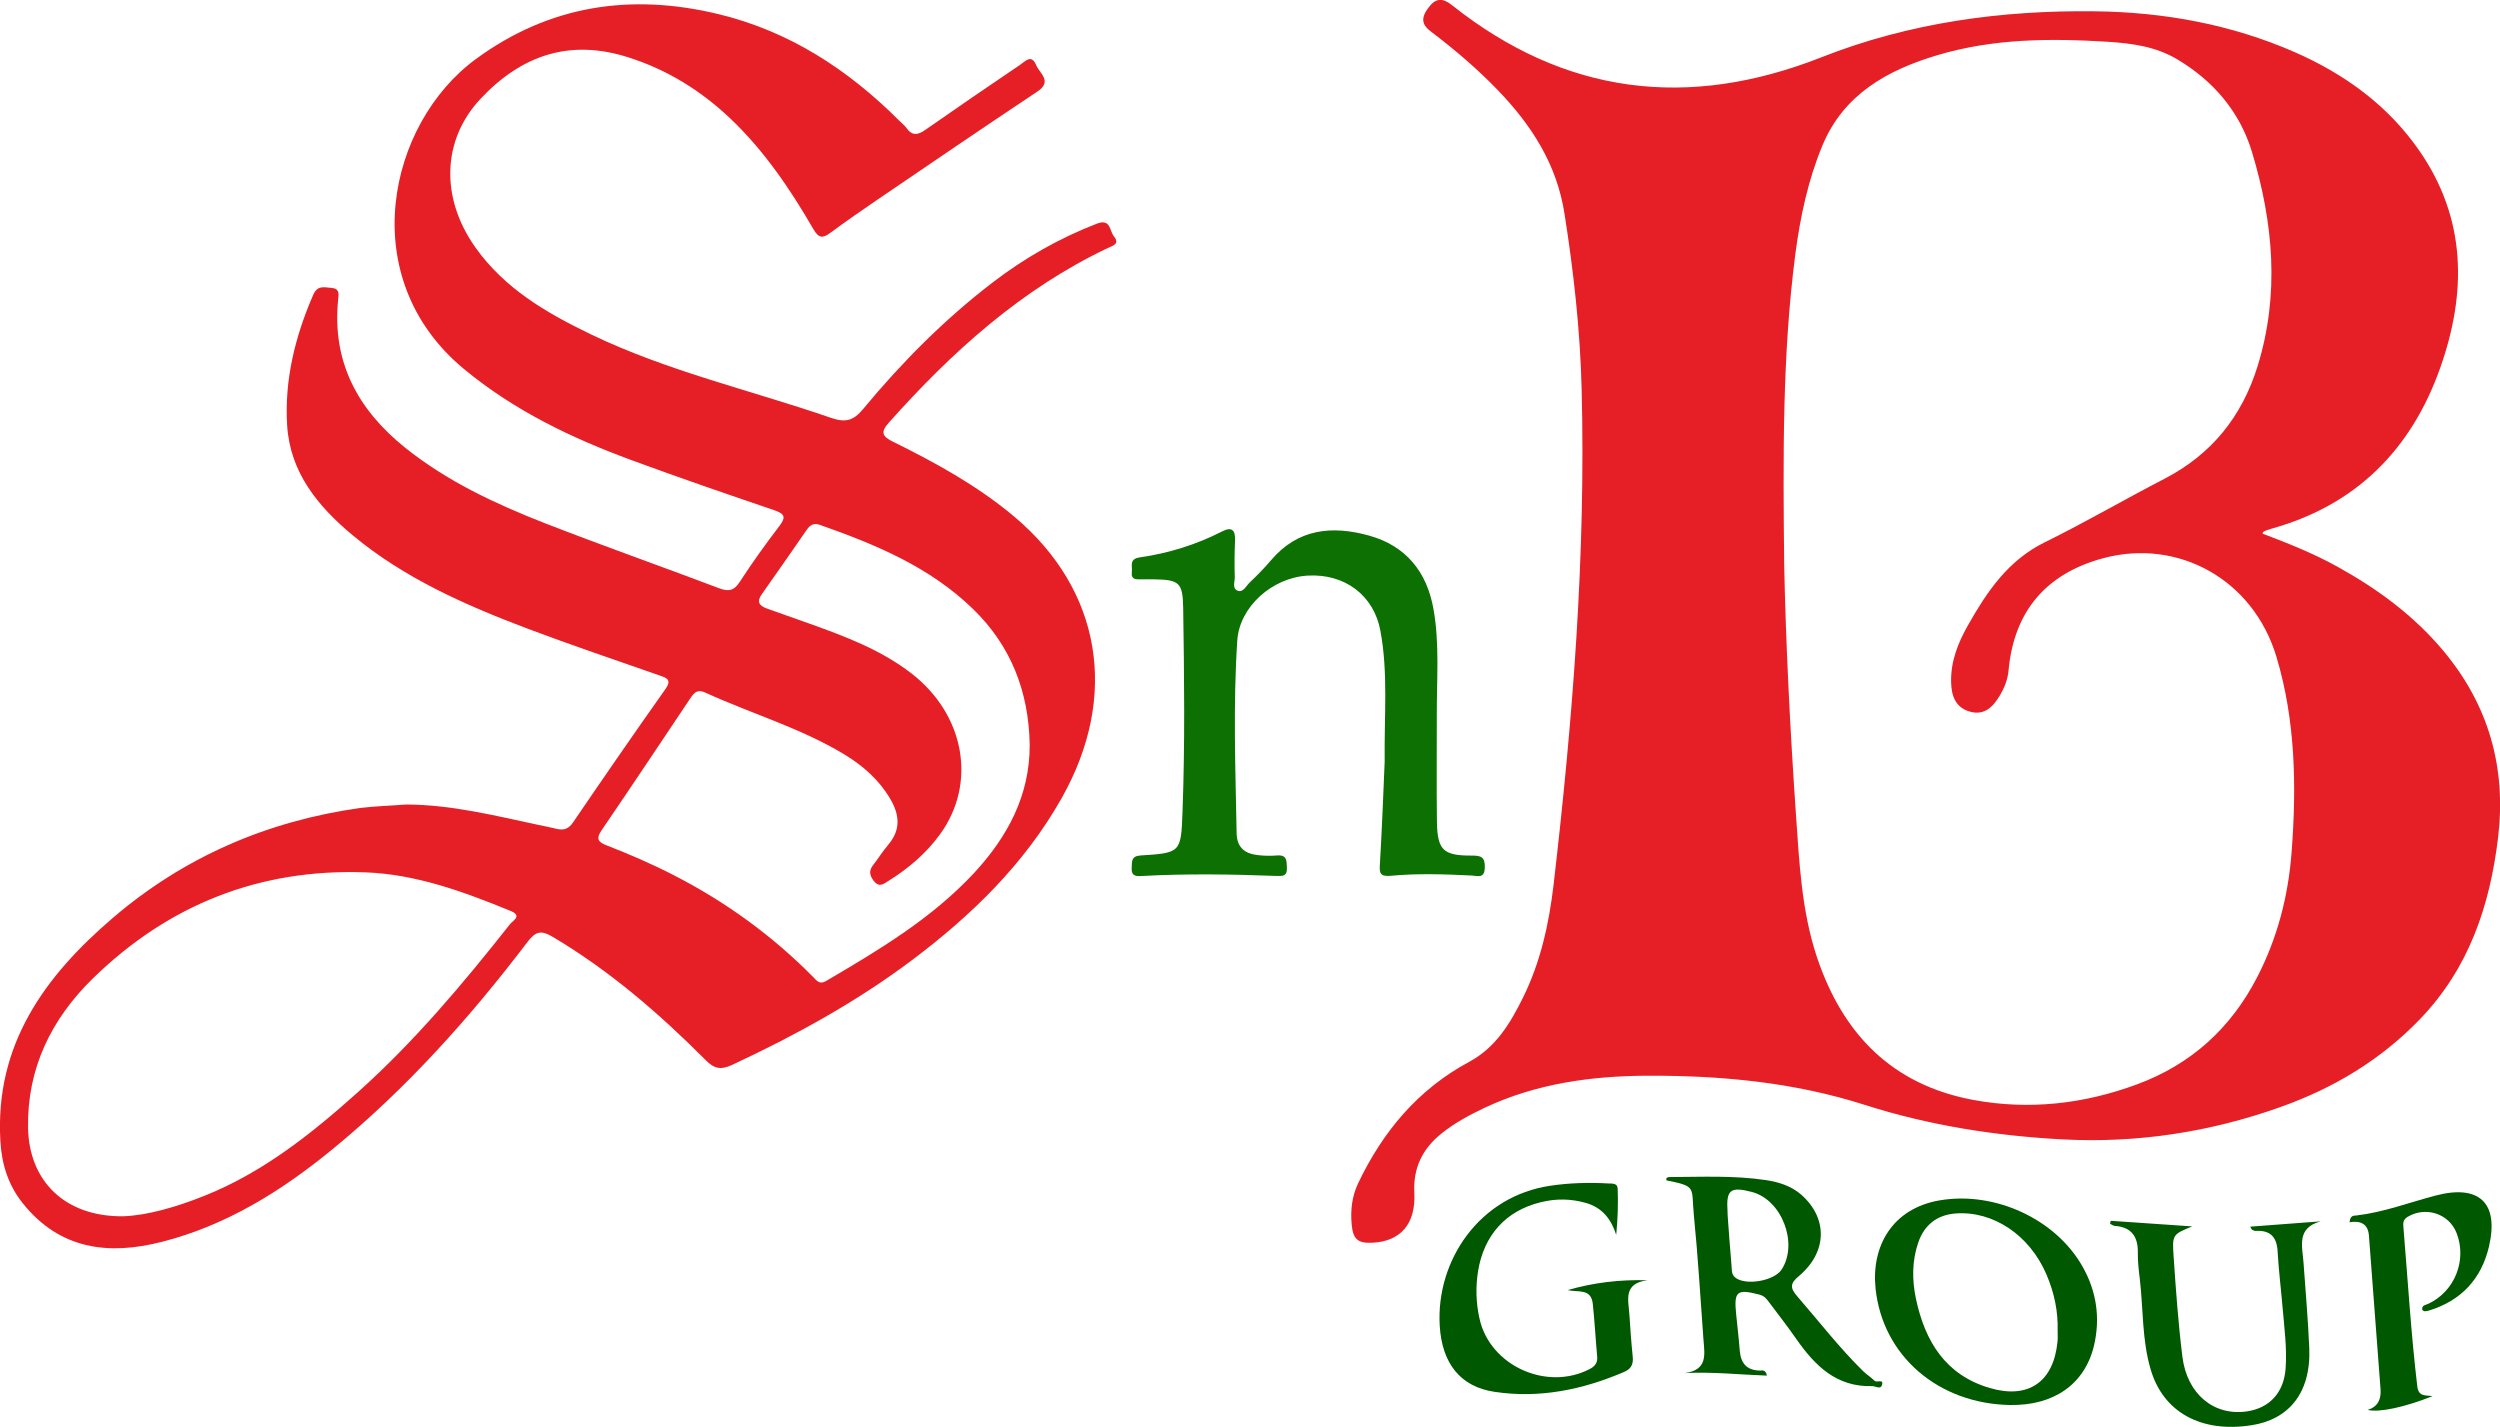
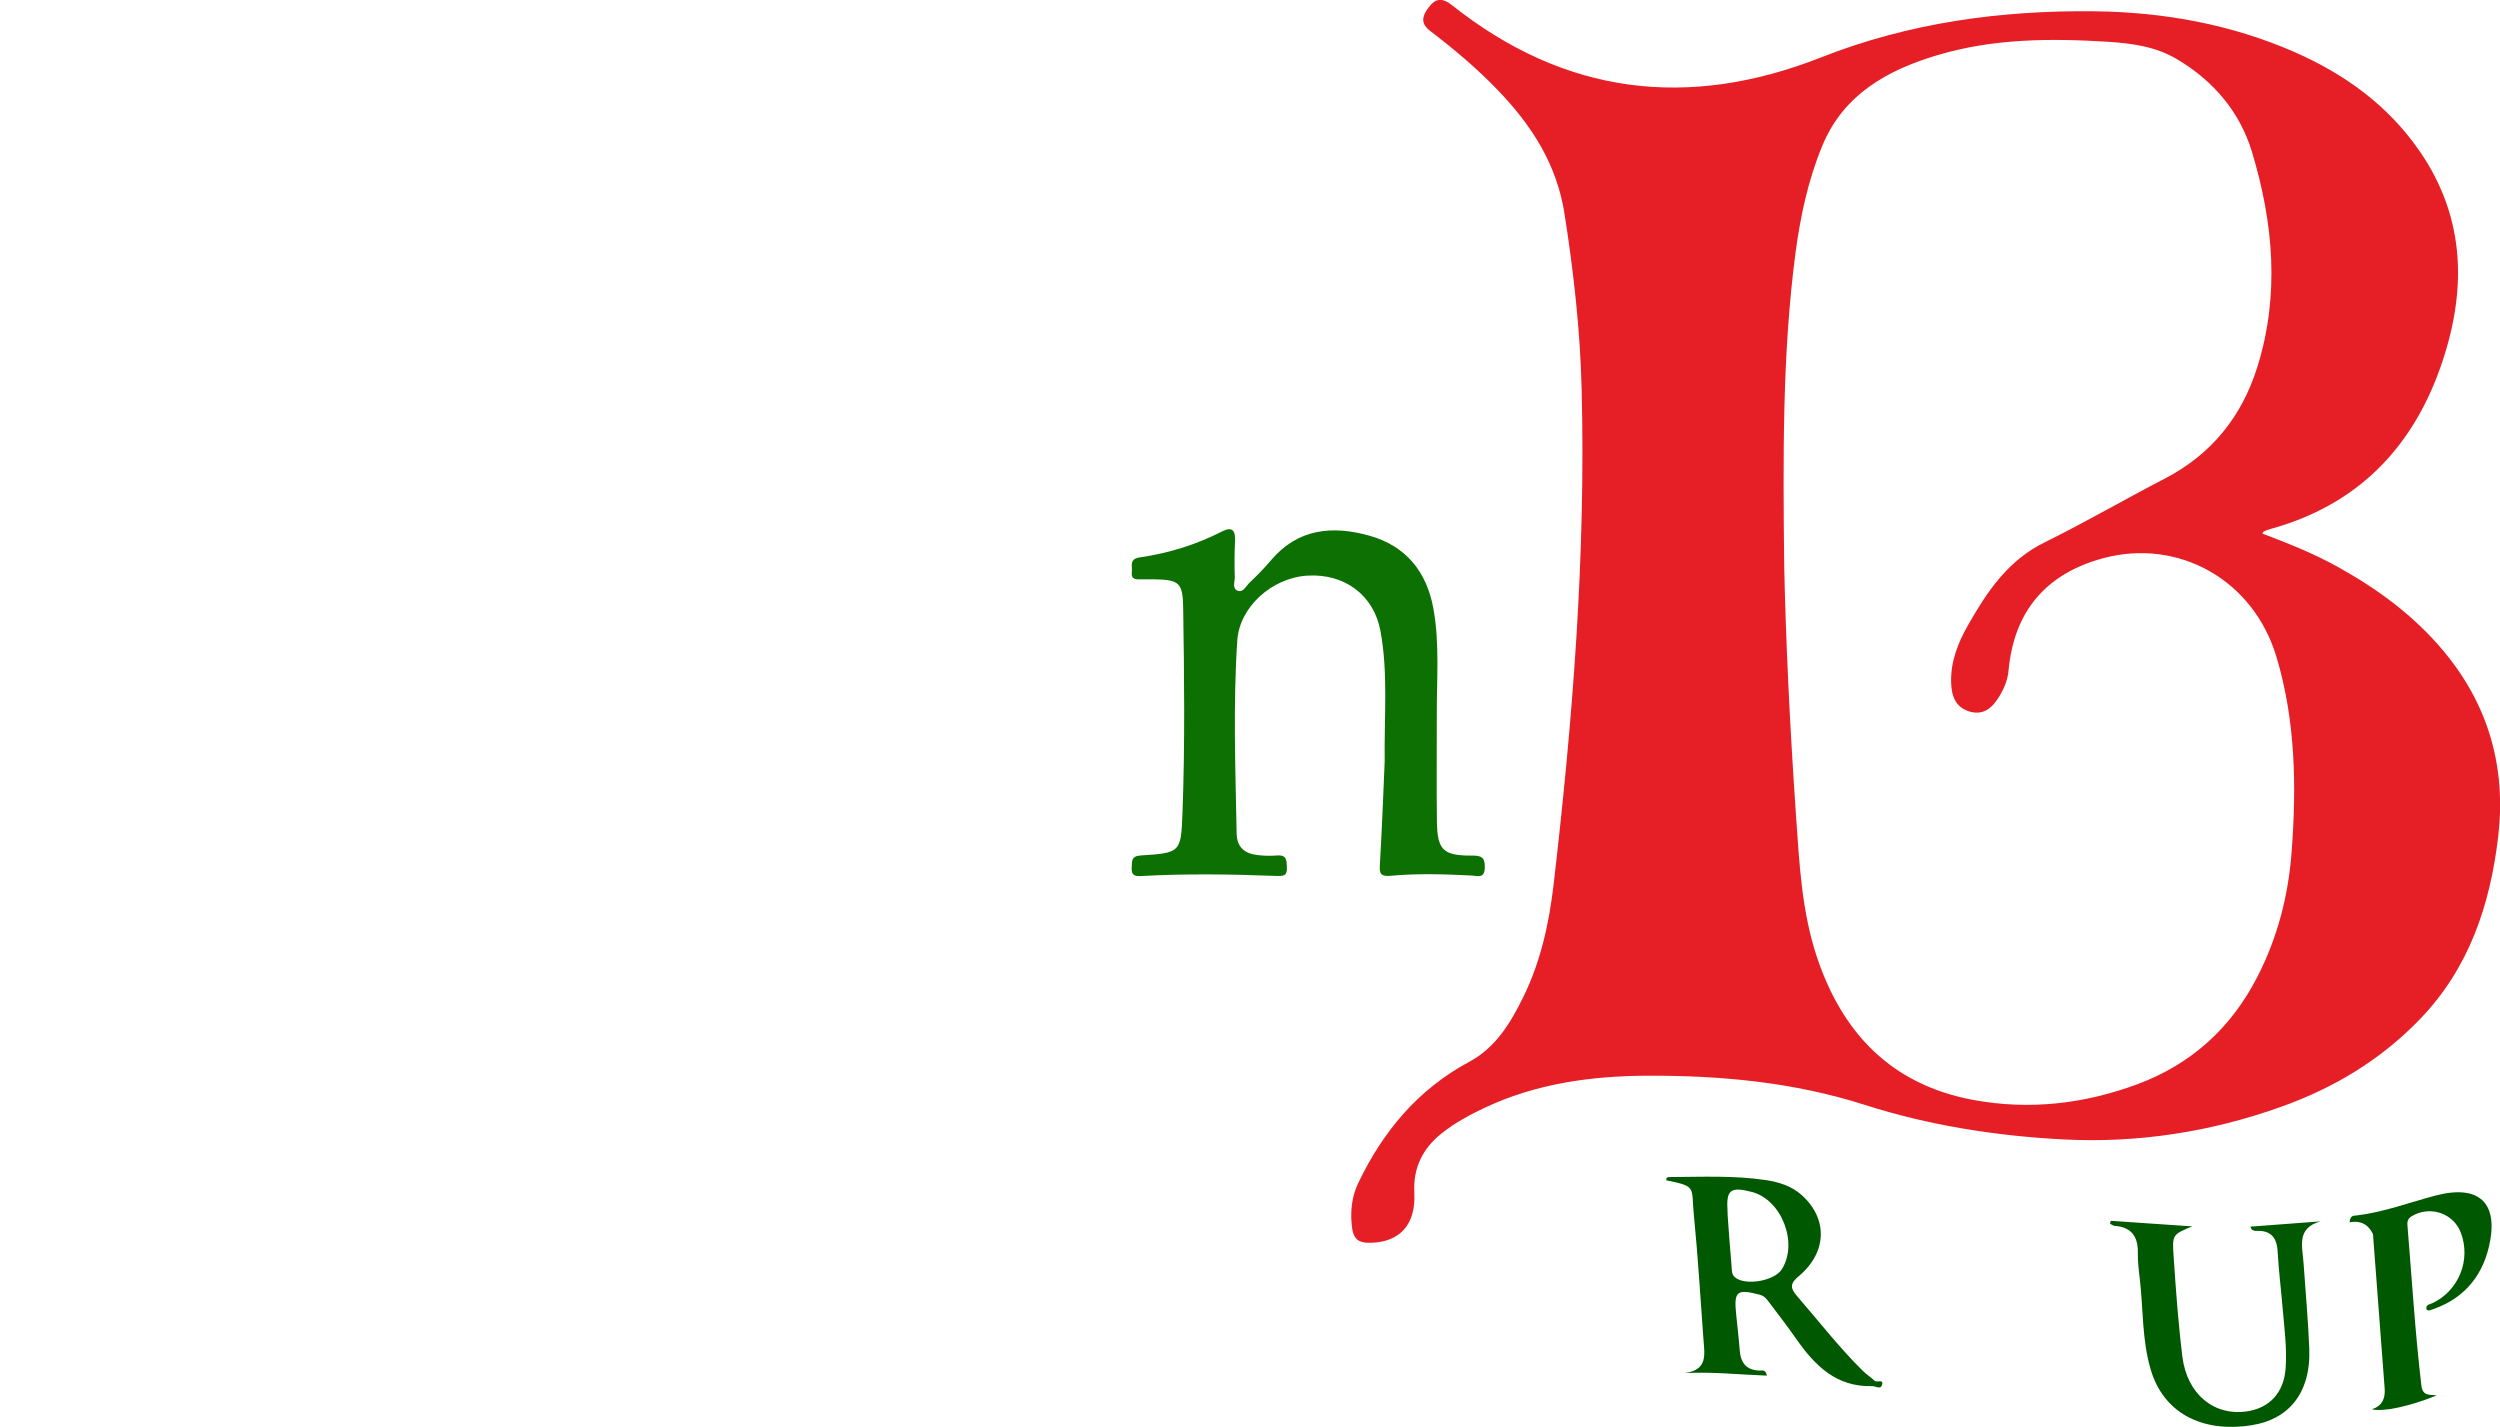
<svg xmlns="http://www.w3.org/2000/svg" version="1.1" id="Layer_1" x="0px" y="0px" viewBox="0 0 187.97 107.28" style="enable-background:new 0 0 187.97 107.28;" xml:space="preserve">
  <style type="text/css">
	.st0{fill:#E61F27;}
	.st1{fill:#0D7003;}
	.st2{fill:#005900;}
</style>
  <g>
    <path class="st0" d="M170.11,40.12c1.92,0.73,3.84,1.49,5.64,2.49c3,1.66,5.73,3.66,7.95,6.31c3.41,4.07,4.75,8.78,4.13,14.02   c-0.61,5.12-2.18,9.84-5.86,13.67c-2.96,3.08-6.5,5.2-10.49,6.62c-5.29,1.89-10.79,2.73-16.35,2.44   c-5.04-0.26-10.08-1.05-14.9-2.59c-5.37-1.72-10.84-2.22-16.39-2.2c-4.2,0.02-8.33,0.59-12.19,2.4c-1.14,0.54-2.26,1.14-3.25,1.93   c-1.43,1.14-2.16,2.59-2.06,4.48c0.12,2.34-1.04,3.65-3.16,3.75c-1.08,0.05-1.45-0.26-1.55-1.37c-0.1-1.07,0.02-2.12,0.48-3.09   c1.85-3.89,4.5-7.07,8.35-9.14c2-1.07,3.1-2.91,4.05-4.83c1.32-2.67,1.95-5.52,2.3-8.48c1.44-12.39,2.43-24.8,2.11-37.28   c-0.11-4.42-0.6-8.81-1.29-13.19c-0.58-3.72-2.48-6.65-5.01-9.28c-1.56-1.62-3.27-3.07-5.06-4.43c-0.72-0.54-0.73-1.09-0.04-1.92   c0.53-0.64,1.06-0.51,1.64-0.05c8.49,6.75,17.76,7.88,27.78,3.93c6.62-2.61,13.55-3.55,20.62-3.46c5.17,0.07,10.19,0.98,14.95,3.06   c3.77,1.65,7.02,4,9.38,7.4c3.57,5.14,3.59,10.71,1.57,16.39c-2.19,6.15-6.35,10.31-12.74,12.07c-0.17,0.05-0.33,0.11-0.49,0.18   C170.17,39.97,170.16,40.02,170.11,40.12z M134.15,42.53c0.12,5.79,0.44,12.3,0.89,18.81c0.25,3.57,0.42,7.14,1.56,10.59   c1.93,5.79,5.64,9.63,11.76,10.77c4.2,0.78,8.32,0.31,12.32-1.17c4.06-1.5,7.06-4.22,9.04-8.07c1.52-2.95,2.33-6.09,2.58-9.37   c0.38-4.95,0.3-9.92-1.14-14.71c-1.75-5.82-7.4-8.92-13.02-7.41c-4.31,1.16-6.71,4-7.12,8.43c-0.06,0.68-0.3,1.29-0.64,1.87   c-0.52,0.87-1.17,1.56-2.29,1.23c-1.08-0.32-1.37-1.2-1.39-2.23c-0.03-1.57,0.53-2.96,1.28-4.28c1.43-2.52,3.01-4.86,5.75-6.21   c3.05-1.5,5.99-3.22,9.01-4.78c3.54-1.83,5.82-4.68,6.99-8.42c1.69-5.42,1.2-10.84-0.41-16.16c-0.91-3-2.88-5.33-5.62-6.96   c-1.63-0.97-3.4-1.2-5.24-1.32c-4.33-0.27-8.64-0.24-12.83,1.02c-3.74,1.12-7.02,2.95-8.61,6.79c-1.08,2.6-1.66,5.35-2.03,8.14   C134.01,26.63,134.06,34.21,134.15,42.53z" />
-     <path class="st0" d="M30.54,60.49c3.41,0.01,6.68,0.84,9.97,1.54c0.45,0.09,0.9,0.18,1.34,0.29c0.54,0.13,0.91,0,1.24-0.49   c2.29-3.36,4.6-6.71,6.95-10.03c0.47-0.67,0.12-0.82-0.41-1c-3.34-1.17-6.7-2.3-10.01-3.55c-4.67-1.77-9.23-3.78-13.11-7.01   c-2.59-2.16-4.7-4.7-4.92-8.26c-0.21-3.42,0.6-6.68,1.96-9.81c0.32-0.74,0.83-0.57,1.39-0.52c0.59,0.05,0.53,0.43,0.49,0.83   c-0.49,4.7,1.45,8.3,5.03,11.18c3.16,2.53,6.78,4.22,10.51,5.68c4.34,1.69,8.74,3.24,13.1,4.89c0.72,0.27,1.12,0.19,1.55-0.48   c0.94-1.44,1.94-2.84,2.98-4.2c0.53-0.69,0.38-0.92-0.39-1.19c-3.58-1.22-7.17-2.45-10.72-3.76c-4.53-1.67-8.83-3.73-12.6-6.85   c-8.28-6.85-5.74-18.45,0.89-23.31c5.52-4.05,11.64-4.96,18.19-3.39c5.34,1.28,9.76,4.15,13.61,7.99c0.2,0.2,0.43,0.38,0.59,0.6   c0.43,0.6,0.86,0.51,1.41,0.12c2.36-1.65,4.73-3.27,7.11-4.88c0.39-0.26,0.86-0.85,1.22,0.02c0.26,0.63,1.25,1.21,0.08,1.99   c-4,2.66-7.97,5.37-11.94,8.07c-1.22,0.83-2.43,1.67-3.61,2.54c-0.56,0.41-0.86,0.45-1.27-0.25c-1.76-3.04-3.73-5.95-6.3-8.38   c-2.2-2.07-4.69-3.62-7.6-4.55c-4.44-1.43-8.07-0.16-11.14,3.11c-2.91,3.1-3.02,7.47-0.38,11.18c2.19,3.09,5.33,4.91,8.64,6.51   c5.78,2.79,12.04,4.21,18.07,6.29c1.1,0.38,1.7,0.24,2.44-0.66c2.89-3.49,6.09-6.71,9.68-9.47c2.4-1.85,5.05-3.37,7.91-4.47   c1.03-0.39,0.93,0.56,1.27,0.97c0.46,0.56-0.1,0.7-0.45,0.86c-6.53,3.1-11.75,7.83-16.5,13.16c-0.58,0.65-0.51,0.99,0.27,1.38   c3.25,1.6,6.42,3.34,9.2,5.68c6.54,5.51,7.87,13.49,3.55,21.14c-2.79,4.95-6.77,8.82-11.27,12.2c-4.2,3.15-8.78,5.66-13.52,7.87   c-0.82,0.38-1.32,0.31-1.98-0.36c-3.5-3.51-7.23-6.74-11.52-9.28c-0.84-0.5-1.26-0.41-1.86,0.37c-4.34,5.71-9.1,11.03-14.67,15.6   c-3.84,3.15-7.98,5.73-12.83,6.97c-4.02,1.03-7.69,0.58-10.47-2.9c-1.07-1.34-1.58-2.9-1.68-4.66c-0.43-7.26,3.33-12.41,8.46-16.8   c5.35-4.58,11.61-7.28,18.59-8.26C28.23,60.61,29.39,60.58,30.54,60.49z M9.25,91.45c1.8-0.06,4.01-0.69,6.17-1.56   c4.4-1.77,8.04-4.68,11.52-7.8c4.24-3.8,7.9-8.16,11.42-12.62c0.19-0.24,0.94-0.61,0.03-0.98c-3.52-1.44-7.09-2.76-10.92-2.9   C19.53,65.3,12.68,68.01,7,73.55C3.87,76.6,2.03,80.32,2.11,84.8C2.18,88.79,4.87,91.49,9.25,91.45z M77.42,55.98   c-0.07-3.97-1.4-7.42-4.27-10.2c-3.26-3.16-7.33-4.85-11.52-6.32c-0.46-0.16-0.73,0.03-0.97,0.37c-1.12,1.61-2.23,3.23-3.37,4.83   c-0.4,0.56-0.25,0.87,0.36,1.09c1.09,0.38,2.18,0.77,3.27,1.16c2.68,0.96,5.33,1.96,7.62,3.73c4,3.1,4.93,8.26,2.13,12.1   c-1.04,1.43-2.38,2.57-3.88,3.5c-0.34,0.21-0.67,0.52-1.08,0.01c-0.33-0.42-0.4-0.78-0.06-1.21c0.39-0.5,0.72-1.04,1.13-1.52   c0.97-1.14,0.86-2.27,0.14-3.48c-0.85-1.43-2.04-2.47-3.44-3.32c-3.29-1.99-6.99-3.06-10.46-4.65c-0.57-0.26-0.81-0.01-1.1,0.41   c-2.22,3.32-4.44,6.65-6.69,9.95c-0.41,0.6-0.3,0.87,0.35,1.12c1.73,0.67,3.44,1.41,5.09,2.26c3.9,2,7.4,4.54,10.48,7.66   c0.26,0.26,0.46,0.58,0.96,0.29c3.97-2.33,7.91-4.68,11.09-8.08C75.74,62.94,77.44,59.83,77.42,55.98z" />
    <path class="st1" d="M104.11,57.27c-0.04-3.48,0.27-6.68-0.32-9.84c-0.49-2.67-2.69-4.32-5.48-4.15c-2.68,0.16-5.11,2.36-5.28,4.86   c-0.32,4.84-0.14,9.68-0.05,14.52c0.02,1.05,0.61,1.52,1.56,1.63c0.49,0.06,0.98,0.07,1.47,0.03c0.75-0.06,0.73,0.38,0.75,0.92   c0.03,0.66-0.33,0.63-0.8,0.62c-3.4-0.13-6.81-0.18-10.21,0.01c-0.52,0.03-0.69-0.14-0.66-0.65c0.03-0.46-0.05-0.85,0.67-0.9   c3.02-0.19,3.04-0.22,3.15-3.26c0.19-5.12,0.13-10.24,0.05-15.37c-0.03-1.87-0.29-2.1-2.16-2.13c-0.32-0.01-0.63,0-0.95,0   c-0.39,0-0.83,0.06-0.75-0.56c0.06-0.43-0.23-0.97,0.59-1.09c2.16-0.31,4.24-0.95,6.19-1.95c0.76-0.39,1.01-0.09,0.98,0.69   c-0.04,0.91-0.05,1.82-0.02,2.74c0.01,0.35-0.22,0.87,0.23,1.03c0.42,0.14,0.62-0.37,0.89-0.62c0.56-0.53,1.1-1.08,1.6-1.67   c2.02-2.39,4.61-2.63,7.38-1.86c2.77,0.77,4.34,2.72,4.84,5.52c0.47,2.64,0.24,5.32,0.25,7.98c0.01,2.67-0.03,5.33,0.01,8   c0.03,2.15,0.47,2.57,2.63,2.56c0.68,0,0.99,0.1,0.97,0.89c-0.02,0.87-0.53,0.63-0.98,0.61c-2.03-0.1-4.07-0.17-6.1,0.02   c-0.8,0.07-0.85-0.21-0.81-0.85C103.91,62.31,104.01,59.64,104.11,57.27z" />
-     <path class="st2" d="M151.14,105.64c-5.37-0.09-9.59-3.67-10.12-8.76c-0.33-3.16,1.24-6.02,4.83-6.63   c4.12-0.7,8.73,1.39,10.76,5.03c1.03,1.84,1.32,3.84,0.83,5.91C156.74,104.08,154.43,105.69,151.14,105.64z M154.71,100.04   c0.04-1.46-0.26-2.85-0.83-4.19c-1.27-2.99-4.03-4.83-6.86-4.61c-1.39,0.11-2.34,0.87-2.79,2.18c-0.48,1.4-0.47,2.84-0.17,4.25   c0.68,3.18,2.21,5.71,5.54,6.69c2.92,0.86,4.81-0.46,5.1-3.49C154.73,100.6,154.71,100.32,154.71,100.04z" />
    <path class="st2" d="M132.85,103.43c-2.05-0.07-4.06-0.3-6.18-0.19c1.76-0.23,1.49-1.43,1.41-2.52c-0.23-3.11-0.41-6.23-0.72-9.33   c-0.21-2.14,0.25-2.18-2.06-2.64c-0.07-0.21,0.11-0.25,0.23-0.25c2.42-0.01,4.84-0.13,7.25,0.23c0.98,0.15,1.91,0.44,2.68,1.12   c1.98,1.77,1.93,4.3-0.2,6.09c-0.67,0.56-0.69,0.89-0.11,1.55c1.63,1.88,3.15,3.85,4.93,5.6c0.27,0.26,0.6,0.47,0.87,0.73   c0.17,0.16,0.73-0.18,0.54,0.35c-0.11,0.31-0.47,0.05-0.72,0.05c-2.69,0.08-4.3-1.53-5.7-3.53c-0.64-0.92-1.33-1.81-2-2.7   c-0.21-0.28-0.39-0.55-0.78-0.65c-1.71-0.44-1.93-0.26-1.75,1.5c0.09,0.91,0.2,1.81,0.27,2.72c0.08,0.95,0.53,1.48,1.53,1.49   C132.5,103.04,132.76,102.97,132.85,103.43z M129.9,91.4c0.09,1.25,0.18,2.51,0.29,3.76c0.03,0.31-0.02,0.64,0.26,0.88   c0.76,0.65,2.95,0.28,3.51-0.59c1.27-1.97,0.01-5.24-2.24-5.83c-1.62-0.42-1.94-0.16-1.83,1.46C129.89,91.19,129.9,91.3,129.9,91.4   z" />
-     <path class="st2" d="M117.87,97c1.93-0.56,3.89-0.8,6.01-0.74c-1.86,0.23-1.44,1.49-1.37,2.58c0.07,1.05,0.14,2.1,0.25,3.15   c0.06,0.57-0.1,0.93-0.64,1.16c-3.12,1.34-6.37,2.01-9.75,1.5c-2.56-0.38-3.95-2.13-4.12-4.97c-0.29-4.86,2.95-9.75,8.34-10.53   c1.43-0.21,2.86-0.25,4.3-0.17c0.3,0.02,0.72-0.05,0.74,0.39c0.04,1.14,0.01,2.27-0.11,3.48c-0.38-1.2-1.06-2.05-2.27-2.4   c-1.14-0.33-2.28-0.34-3.43-0.05c-2.6,0.64-4.25,2.47-4.69,5.19c-0.19,1.2-0.15,2.39,0.11,3.55c0.77,3.53,5.03,5.48,8.28,3.8   c0.37-0.19,0.61-0.46,0.57-0.91c-0.12-1.33-0.19-2.66-0.33-3.98C119.64,96.84,118.65,97.19,117.87,97z" />
    <path class="st2" d="M158.7,91.79c2.04,0.14,4.09,0.28,6.13,0.42c-1.46,0.6-1.52,0.61-1.4,2.26c0.17,2.52,0.35,5.04,0.66,7.54   c0.35,2.82,2.38,4.47,4.85,4.11c1.71-0.25,2.78-1.42,2.91-3.22c0.11-1.51-0.09-3.01-0.22-4.51c-0.12-1.43-0.3-2.86-0.38-4.29   c-0.06-1.09-0.54-1.61-1.64-1.55c-0.09,0.01-0.19-0.05-0.29-0.09c-0.02-0.01-0.03-0.06-0.13-0.23c1.81-0.14,3.56-0.27,5.3-0.4   c-1.86,0.5-1.37,1.91-1.29,3.14c0.15,2.13,0.34,4.27,0.43,6.4c0.14,3.45-1.63,5.38-4.35,5.79c-3.79,0.59-6.64-0.98-7.58-4.21   c-0.65-2.21-0.55-4.52-0.81-6.77c-0.08-0.66-0.16-1.33-0.15-1.99c0.02-1.22-0.48-1.93-1.75-2.02c-0.12-0.01-0.23-0.11-0.34-0.16   C158.67,91.93,158.68,91.86,158.7,91.79z" />
-     <path class="st2" d="M176.66,91.9c0.05-0.55,0.33-0.49,0.51-0.51c2.05-0.24,3.98-0.98,5.96-1.5c3.27-0.86,4.78,0.55,4.01,3.84   c-0.57,2.43-2.09,4.07-4.52,4.81c-0.1,0.03-0.2,0.05-0.31,0.05c-0.06,0-0.12-0.06-0.18-0.09c-0.07-0.37,0.24-0.37,0.45-0.47   c1.98-0.93,2.92-3.26,2.13-5.31c-0.56-1.47-2.33-2.04-3.68-1.23c-0.36,0.21-0.35,0.48-0.32,0.8c0.33,3.98,0.57,7.97,1.04,11.94   c0.1,0.82,0.64,0.66,1.15,0.74c-2.07,0.83-4.01,1.25-4.88,1.04c0.76-0.24,1.02-0.79,0.97-1.53c-0.29-3.88-0.58-7.76-0.88-11.64   C178.02,91.98,177.43,91.77,176.66,91.9z" />
+     <path class="st2" d="M176.66,91.9c0.05-0.55,0.33-0.49,0.51-0.51c2.05-0.24,3.98-0.98,5.96-1.5c3.27-0.86,4.78,0.55,4.01,3.84   c-0.57,2.43-2.09,4.07-4.52,4.81c-0.06,0-0.12-0.06-0.18-0.09c-0.07-0.37,0.24-0.37,0.45-0.47   c1.98-0.93,2.92-3.26,2.13-5.31c-0.56-1.47-2.33-2.04-3.68-1.23c-0.36,0.21-0.35,0.48-0.32,0.8c0.33,3.98,0.57,7.97,1.04,11.94   c0.1,0.82,0.64,0.66,1.15,0.74c-2.07,0.83-4.01,1.25-4.88,1.04c0.76-0.24,1.02-0.79,0.97-1.53c-0.29-3.88-0.58-7.76-0.88-11.64   C178.02,91.98,177.43,91.77,176.66,91.9z" />
  </g>
</svg>